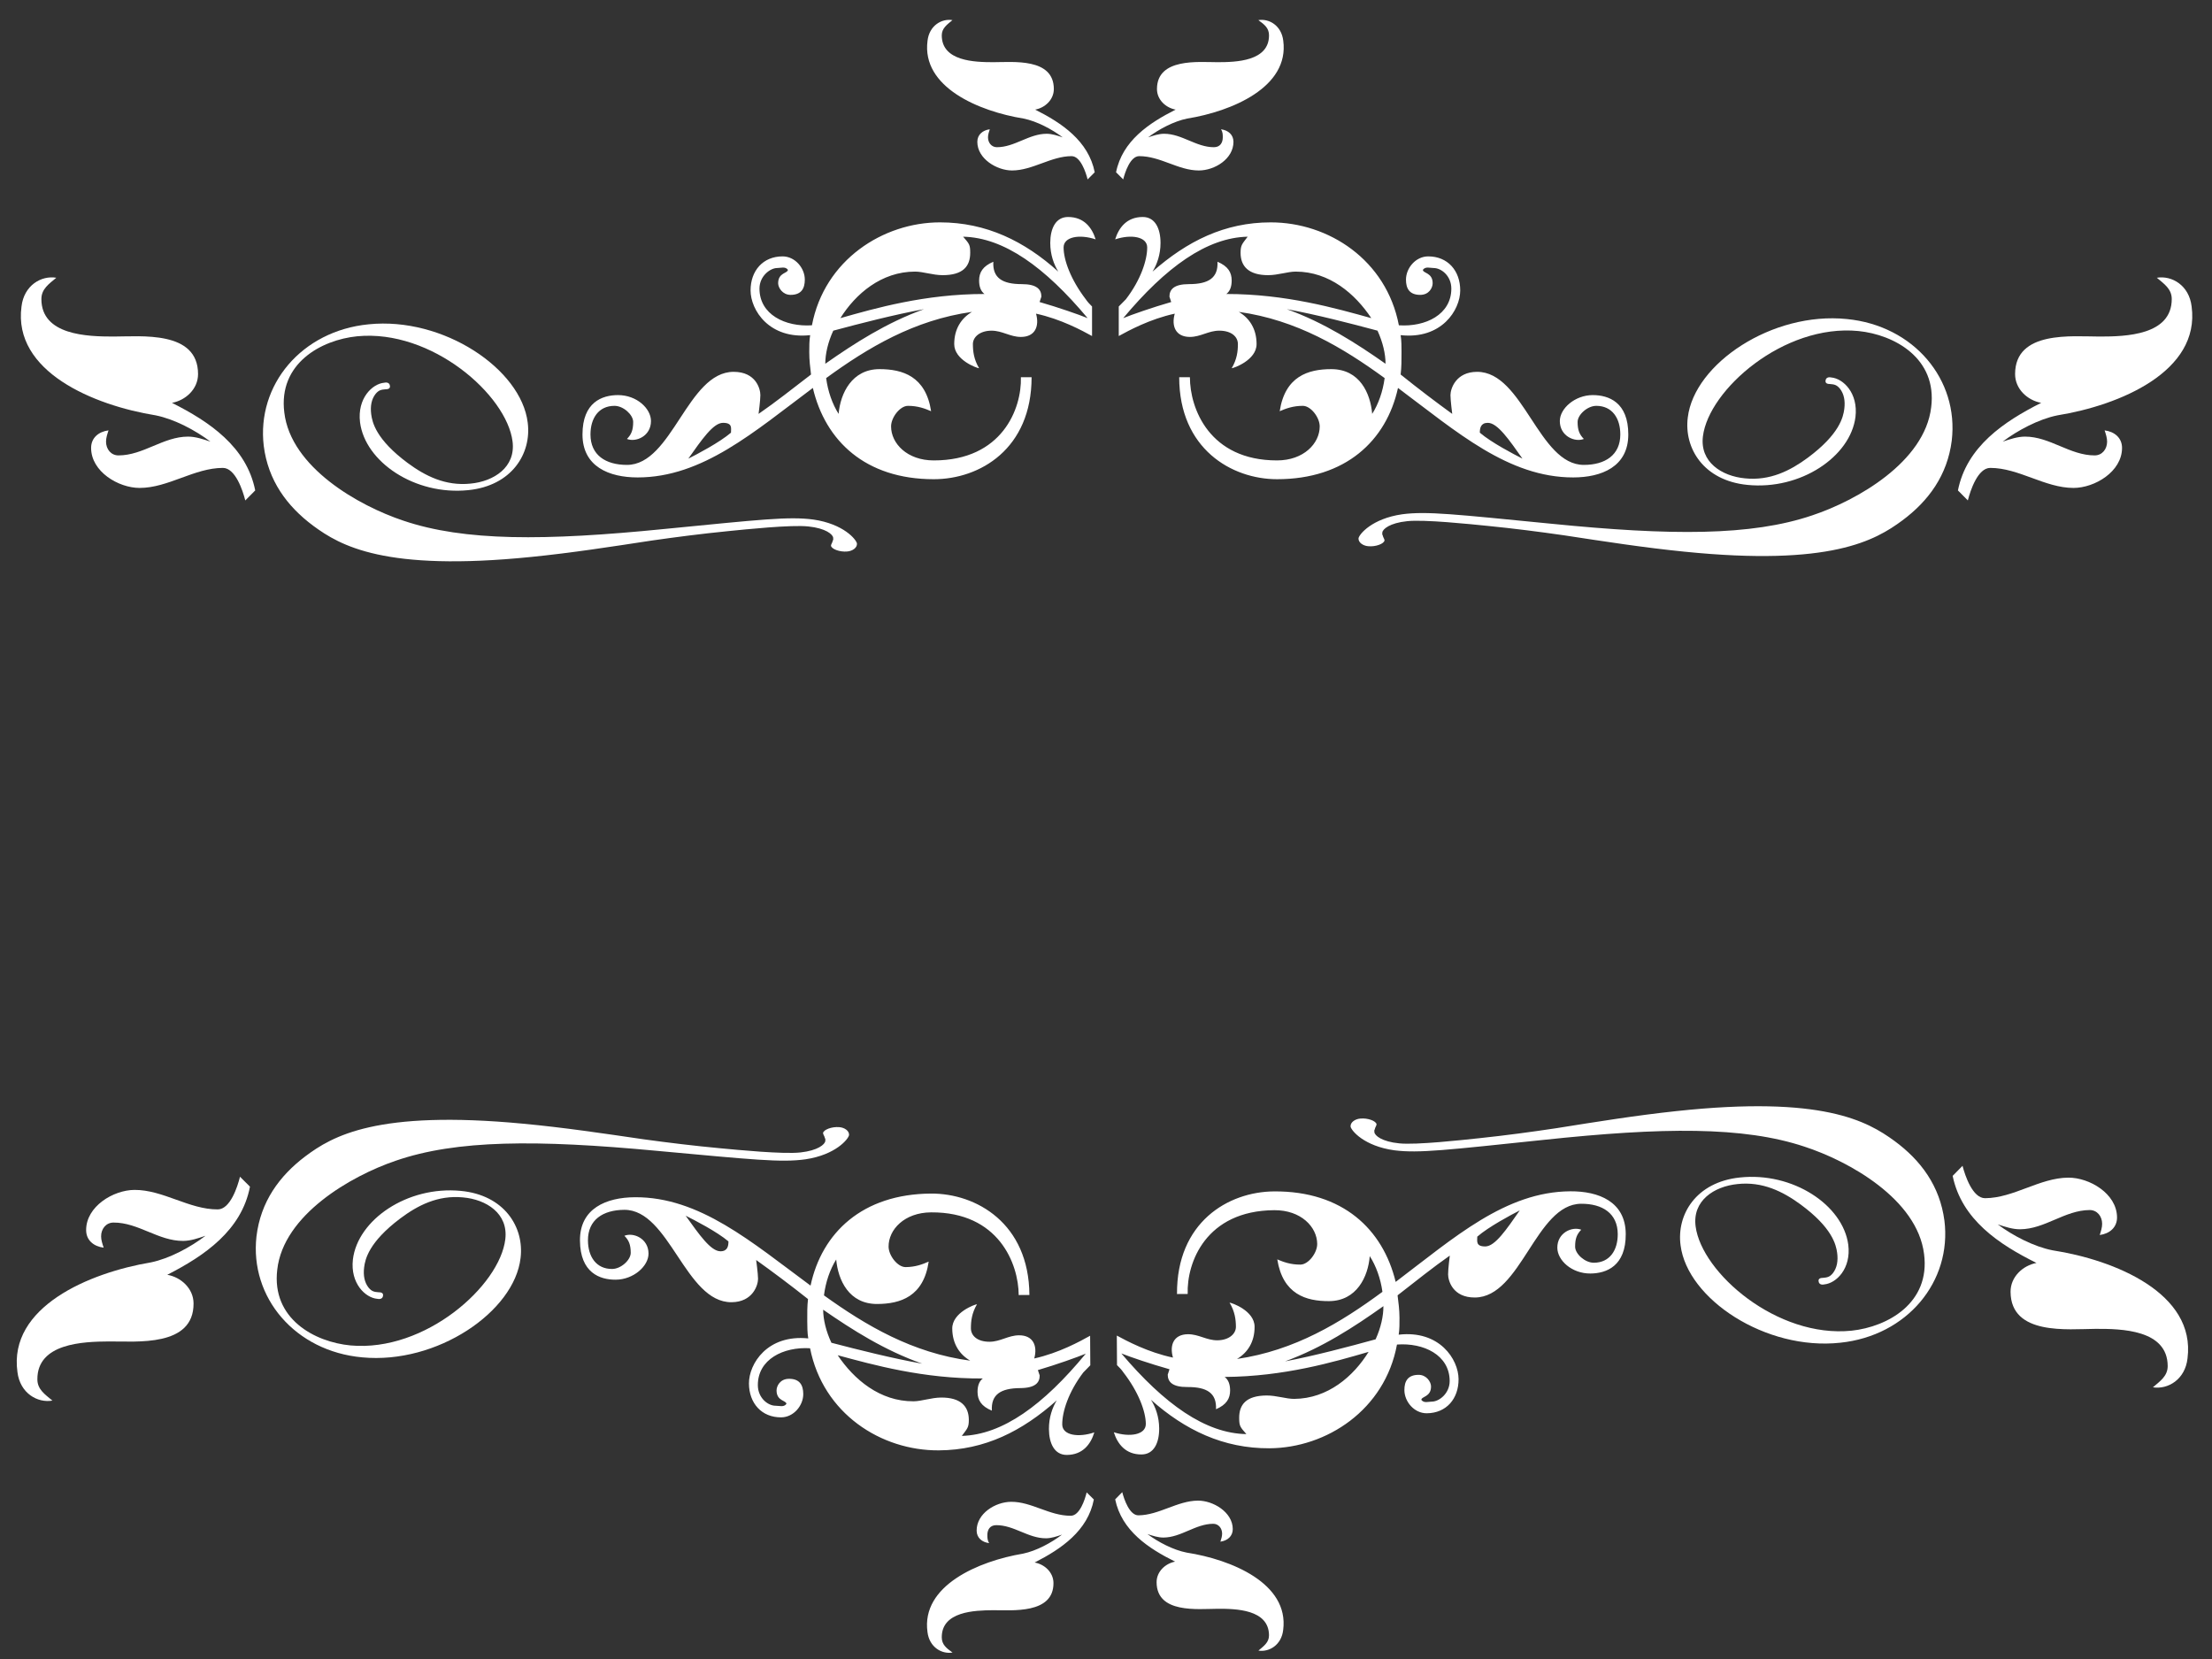
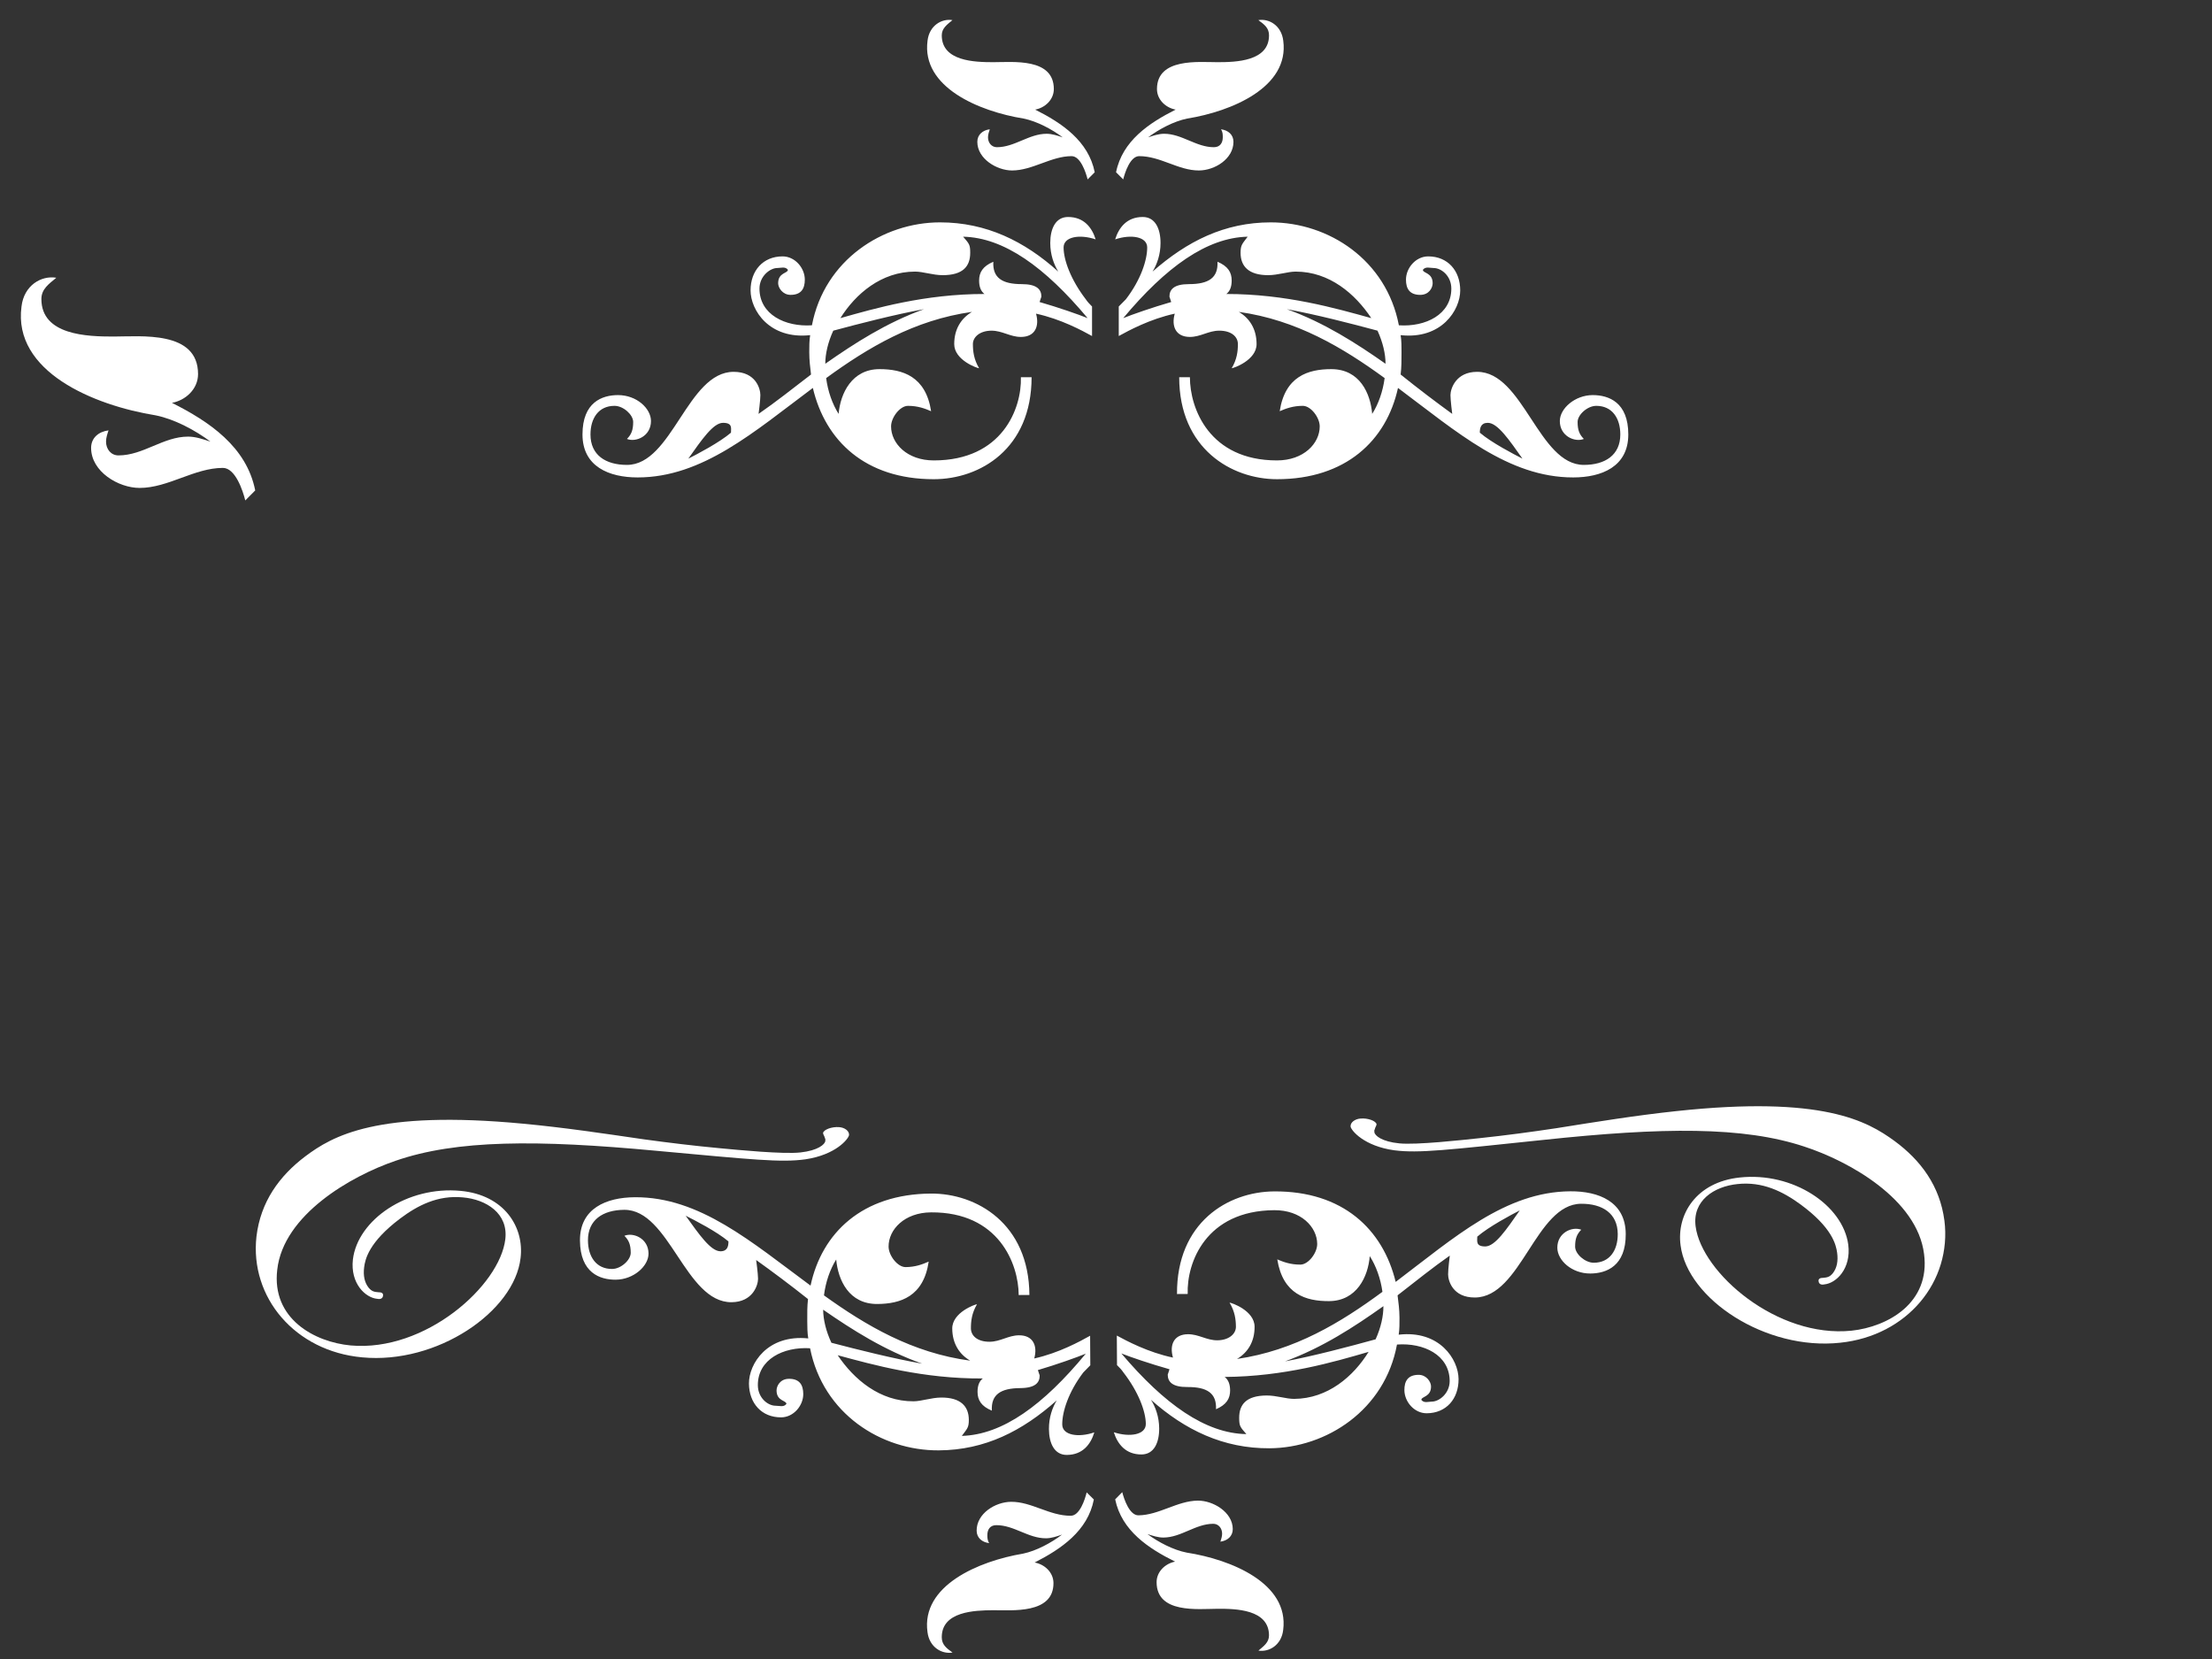
<svg xmlns="http://www.w3.org/2000/svg" width="640" height="480">
  <rect width="100%" height="100%" fill="#333333" stroke="none" />
  <title>swirl red</title>
  <g>
    <title>Layer 1</title>
    <g id="g1499">
      <g id="g1404">
        <path d="m307.731,71.591c0,3.626 2.065,9.319 6.431,15.014c0.519,0.781 1.037,1.296 1.8,2.075l0,3.884l0,1.036l0,3.625c-2.828,-1.553 -9.004,-4.919 -16.206,-6.473c1.026,3.624 -0.249,6.734 -4.38,6.734c-3.087,0 -5.399,-1.813 -8.488,-1.813c-3.34,0 -5.399,1.813 -5.399,3.882c0,2.069 0.26,4.403 1.797,6.99c-0.514,0 -7.2,-2.329 -7.2,-6.99c0,-4.405 2.059,-7.507 5.147,-9.318c-16.729,2.328 -30.11,10.354 -42.202,19.157c0.513,3.881 1.799,7.507 3.604,10.357c0.51,-5.958 3.862,-12.948 11.838,-12.948c6.691,0 13.383,2.074 14.923,12.171c-1.801,-0.778 -3.854,-1.551 -6.692,-1.551c-2.311,0 -4.888,3.365 -4.888,5.95c0,4.923 4.635,9.841 12.352,9.841c19.81,0 25.475,-15.018 25.209,-24.079l3.094,0c0,20.715 -14.923,29.515 -28.303,29.515c-19.81,0 -31.387,-11.13 -34.985,-26.407c-16.997,12.687 -31.913,25.892 -50.698,25.892c-8.228,0 -15.954,-3.108 -15.954,-12.433c0,-9.317 5.663,-11.39 10.289,-11.39c5.405,0 9.529,3.883 9.529,7.507c0,4.403 -4.376,6.217 -6.953,5.181c1.287,-1.298 1.801,-2.588 1.801,-4.922c0,-2.069 -2.829,-4.655 -5.401,-4.655c-4.628,0 -6.954,3.622 -6.954,8.279c0,5.959 4.377,8.808 10.554,8.808c13.12,0 17.493,-26.928 30.876,-26.928c6.439,0 7.726,4.921 7.726,6.731c0,1.556 -0.523,5.438 -0.523,5.438c4.89,-3.365 9.775,-7.248 15.18,-11.395c-0.253,-2.07 -0.511,-4.139 -0.511,-6.472c0,-1.548 0,-3.366 0.259,-4.916c-11.841,1.29 -17.24,-7.255 -17.24,-12.948c0,-5.696 3.599,-9.841 9.263,-9.841c3.604,0 6.431,3.365 6.431,6.731c0,2.592 -1.025,4.404 -4.115,4.404c-2.315,0 -3.601,-2.076 -3.601,-3.366c0,-3.108 2.825,-2.85 2.825,-3.887c-0.76,-1.031 -2.051,-0.516 -3.088,-0.516c-2.05,0 -5.14,2.333 -5.14,5.957c0,7.505 7.468,11.133 15.18,10.615c3.602,-18.901 20.583,-29.78 37.054,-29.78c13.377,0 24.442,5.441 34.222,14.244c-1.287,-2.075 -2.323,-4.92 -2.323,-8.286c0,-4.146 1.551,-7.513 5.149,-7.513c4.633,0 6.945,3.108 7.981,6.474c-4.64,-1.552 -9.27,-0.773 -9.27,2.335zm-98.549,50.747c-2.827,0 -6.178,4.92 -10.029,10.362c2.576,-1.297 9.003,-4.662 12.34,-7.512c0,-1.297 0.516,-2.85 -2.311,-2.85zm31.912,-26.667c-1.55,3.365 -2.314,6.734 -2.314,9.576c8.492,-5.952 17.748,-11.91 28.564,-15.794c-8.492,1.554 -18.536,4.146 -26.25,6.218zm37.565,-27.189c1.8,2.071 2.053,2.33 2.053,4.663c0,3.882 -2.053,6.469 -7.969,6.469c-2.838,0 -5.663,-1.032 -7.978,-1.032c-9.776,0 -17.243,6.475 -21.62,13.465c10.041,-2.85 24.449,-6.989 41.692,-6.989c-1.037,-0.781 -1.551,-2.077 -1.551,-3.891c0,-2.328 1.037,-4.138 4.115,-5.434c-0.249,4.663 2.577,6.474 8.241,6.474c4.376,0 5.663,1.553 5.663,3.623l-0.522,1.555c5.411,1.553 11.33,3.622 13.901,4.662c-12.354,-14.76 -24.193,-23.307 -36.025,-23.565zm36.022,-16.571c-0.519,-2.07 -2.058,-6.733 -4.635,-6.733c-5.913,0 -11.318,4.144 -17.232,4.144c-4.376,0 -10.043,-3.365 -10.043,-8.284c0,-2.077 1.551,-3.365 3.603,-3.63c-0.253,0.779 -0.514,1.553 -0.514,2.333c0,1.554 1.025,2.851 2.578,2.851c5.136,0 9.264,-3.889 14.404,-3.889c1.54,0 3.091,0.522 4.628,1.038c-3.088,-2.333 -7.453,-4.661 -11.316,-5.437c-12.868,-2.074 -29.588,-9.064 -27.788,-22.53c0.511,-4.4 4.116,-6.468 7.203,-5.953c-1.538,1.296 -3.087,2.328 -3.087,4.404c0,7.507 9.517,7.766 14.919,7.766c5.664,0 17.505,-1.296 17.505,7.771c0,3.103 -2.576,5.437 -5.399,5.952c7.713,3.882 15.427,9.065 17.231,18.126l-2.057,2.07zm140.487,86.224c-18.786,0 -33.702,-13.206 -50.686,-25.892c-3.353,15.276 -15.178,26.406 -35.004,26.406c-13.116,0 -28.299,-8.801 -28.299,-29.515l3.097,0c0,9.061 5.646,24.079 25.203,24.079c7.731,0 12.356,-4.919 12.356,-9.84c0,-2.586 -2.573,-5.951 -4.886,-5.951c-2.828,0 -4.891,0.773 -6.69,1.552c1.538,-10.098 8.23,-12.171 14.921,-12.171c8.237,0 11.327,6.989 11.838,12.947c1.802,-2.85 3.086,-6.476 3.602,-10.356c-12.093,-8.804 -25.47,-16.831 -42.194,-19.158c3.078,1.81 5.14,4.912 5.14,9.317c0,4.663 -6.686,6.992 -7.203,6.992c1.538,-2.588 1.8,-4.922 1.8,-6.992c0,-2.069 -1.8,-3.882 -5.402,-3.882c-3.091,0 -5.402,1.813 -8.486,1.813c-4.119,0 -5.409,-3.11 -4.38,-6.734c-7.202,1.555 -13.378,4.921 -16.204,6.474l0,-3.625l0,-1.036l0,-3.884l2.049,-2.075c4.373,-5.694 6.18,-11.388 6.18,-15.014c0,-3.108 -4.629,-3.887 -9.266,-2.334c1.037,-3.365 3.347,-6.474 7.977,-6.474c3.601,0 5.146,3.368 5.146,7.514c0,3.365 -1.029,6.211 -2.312,8.286c10.031,-8.803 20.835,-14.244 34.212,-14.244c16.735,0 33.452,10.879 37.06,29.78c7.714,0.517 15.178,-3.111 15.178,-10.615c0,-3.625 -2.829,-5.957 -5.14,-5.957c-1.041,0 -2.324,-0.516 -3.091,0.516c0,1.038 2.829,0.779 2.829,3.887c0,1.29 -1.029,3.366 -3.602,3.366c-3.091,0 -4.119,-1.812 -4.119,-4.404c0,-3.365 2.829,-6.731 6.43,-6.731c5.664,0 9.265,4.144 9.265,9.841c0,5.693 -5.402,14.239 -17.24,12.948c0.256,1.548 0.256,3.366 0.256,4.915c0,2.333 0,4.402 -0.256,6.473c5.153,4.147 10.287,8.03 14.929,11.394c0,0 -0.512,-3.882 -0.512,-5.437c0,-1.81 1.539,-6.732 7.715,-6.732c13.383,0 17.756,26.929 30.873,26.929c6.173,0 10.554,-2.849 10.554,-8.808c0,-4.658 -2.323,-8.28 -6.953,-8.28c-2.573,0 -5.403,2.586 -5.403,4.656c0,2.333 0.518,3.624 1.802,4.921c-2.574,1.037 -6.947,-0.777 -6.947,-5.18c0,-3.625 4.373,-7.507 9.527,-7.507c4.623,0 10.286,2.072 10.286,11.39c0.001,9.323 -7.713,12.432 -15.95,12.432l0,0zm-111.672,-103.831c-3.862,0.775 -8.23,3.104 -11.315,5.437c1.539,-0.516 3.085,-1.038 4.624,-1.038c5.151,0 9.27,3.889 14.405,3.889c1.807,0 2.578,-1.296 2.578,-2.851c0,-0.78 0,-1.554 -0.517,-2.333c2.068,0.265 3.608,1.553 3.608,3.63c0,4.919 -5.402,8.284 -10.038,8.284c-5.919,0 -11.065,-4.144 -17.239,-4.144c-2.574,0 -4.112,4.662 -4.624,6.733l-2.067,-2.07c1.806,-9.061 9.521,-14.244 17.245,-18.126c-2.841,-0.516 -5.409,-2.85 -5.409,-5.952c0,-9.067 12.094,-7.771 17.503,-7.771c5.402,0 14.917,-0.259 14.917,-7.766c0,-2.076 -1.284,-3.108 -3.084,-4.404c3.084,-0.515 6.685,1.553 7.203,5.953c1.8,13.465 -14.923,20.456 -27.79,22.529l0,0zm31.391,44.278c-2.312,0 -5.14,1.032 -7.976,1.032c-5.657,0 -7.975,-2.586 -7.975,-6.469c0,-2.334 0.518,-2.593 2.056,-4.663c-11.832,0.259 -23.676,8.805 -36.013,23.564c2.562,-1.039 8.486,-3.108 13.889,-4.662l-0.512,-1.555c0,-2.07 1.278,-3.623 5.652,-3.623c5.662,0 8.491,-1.811 8.243,-6.474c3.091,1.296 4.112,3.108 4.112,5.434c0,1.814 -0.511,3.11 -1.544,3.891c17.239,0 31.646,4.139 41.937,6.99c-4.63,-6.99 -12.093,-13.464 -21.869,-13.464zm23.669,17.089c-7.714,-2.071 -17.745,-4.664 -26.237,-6.217c10.804,3.883 20.069,9.841 28.561,15.794c0,-2.843 -0.777,-6.212 -2.324,-9.577zm31.913,26.667c-2.062,0 -2.311,1.553 -2.311,2.85c3.333,2.85 9.775,6.215 12.337,7.512c-3.851,-5.442 -7.202,-10.362 -10.026,-10.362z" fill="#ffffff" id="path1406" />
      </g>
      <g id="g1408">
        <path d="m70.967,144.791c-0.726,-2.895 -2.878,-9.412 -6.479,-9.412c-8.266,0 -15.822,5.794 -24.089,5.794c-6.119,0 -14.04,-4.706 -14.04,-11.581c0,-2.903 2.17,-4.704 5.039,-5.074c-0.354,1.089 -0.719,2.17 -0.719,3.261c0,2.172 1.434,3.984 3.602,3.984c7.183,0 12.953,-5.437 20.139,-5.437c2.152,0 4.319,0.73 6.467,1.452c-4.315,-3.262 -10.418,-6.516 -15.818,-7.6c-17.99,-2.899 -41.363,-12.671 -38.847,-31.495c0.715,-6.151 5.753,-9.04 10.068,-8.322c-2.151,1.811 -4.315,3.253 -4.315,6.157c0,10.494 13.305,10.856 20.856,10.856c7.918,0 24.471,-1.812 24.471,10.861c0,4.337 -3.602,7.6 -7.547,8.32c10.783,5.429 21.567,12.674 24.088,25.341l-2.875,2.895z" fill="#ffffff" id="path1410" />
      </g>
      <g id="g1412">
-         <path d="m566.489,141.896c2.52,-12.667 13.3,-19.912 24.087,-25.341c-3.947,-0.72 -7.547,-3.983 -7.547,-8.32c0,-12.674 16.55,-10.861 24.471,-10.861c7.547,0 20.854,-0.362 20.854,-10.856c0,-2.903 -2.163,-4.345 -4.314,-6.157c4.314,-0.719 9.353,2.171 10.066,8.322c2.52,18.823 -20.853,28.596 -38.847,31.495c-5.397,1.084 -11.501,4.338 -15.815,7.6c2.146,-0.723 4.314,-1.452 6.466,-1.452c7.185,0 12.955,5.437 20.14,5.437c2.162,0 3.601,-1.812 3.601,-3.984c0,-1.091 -0.368,-2.172 -0.719,-3.261c2.87,0.37 5.039,2.17 5.039,5.074c0,6.875 -7.921,11.581 -14.043,11.581c-8.267,0 -15.819,-5.794 -24.087,-5.794c-3.601,0 -5.752,6.518 -6.484,9.412l-2.868,-2.895z" fill="#ffffff" id="path1414" />
-       </g>
+         </g>
      <g id="g1416">
-         <path d="m550.409,150.58c-7.826,5.775 -20.658,13.333 -63.119,9.029c-11.583,-1.156 -23.064,-2.939 -34.748,-4.724c-7.305,-1.049 -14.709,-1.996 -22.119,-2.73c-5.218,-0.526 -18.364,-1.891 -23.267,-1.365c-5.116,0.525 -7.095,2.311 -7.203,3.256c0,0.209 -0.101,0.631 0.108,0.84c0.108,0.629 0.523,1.051 0.523,1.47c-0.108,0.946 -2.508,1.89 -4.696,1.681c-1.461,-0.106 -2.923,-1.051 -2.822,-2.312c0.209,-1.152 3.863,-5.669 12.629,-6.929c7.095,-0.943 15.231,0 43.092,2.731c34.634,3.465 57.907,3.569 75.539,-2.413c12.937,-4.307 32.554,-15.435 34.426,-31.291c1.777,-14.172 -10.638,-20.997 -21.072,-22.048c-21.597,-2.101 -43.299,17.01 -44.969,30.451c-0.94,7.453 5.425,11.548 12.206,12.178c7.203,0.735 13.044,-2.204 18.155,-5.983c9.182,-6.826 10.229,-11.763 10.536,-14.071c0.316,-2.414 -0.101,-4.409 -1.248,-5.878c-0.944,-1.156 -1.67,-1.261 -2.923,-1.366c-0.523,0 -1.355,-0.107 -1.254,-0.947c0.108,-1.154 1.254,-1.049 1.676,-0.945c3.442,0.314 7.822,4.514 6.983,11.443c-1.456,11.446 -15.855,21.209 -31.301,19.635c-12.623,-1.26 -18.358,-10.604 -17.21,-19.528c1.878,-15.54 24.413,-30.661 46.009,-28.456c19.409,1.891 32.454,17.536 30.362,35.174c-1.255,9.974 -6.676,17.429 -14.293,23.098z" fill="#ffffff" id="path1418" />
-       </g>
+         </g>
      <g id="g1420">
-         <path d="m76.309,129.005c-2.089,-17.637 10.952,-33.284 30.365,-35.174c21.596,-2.205 44.131,12.915 46.012,28.456c1.144,8.924 -4.594,18.268 -17.215,19.528c-15.446,1.575 -29.842,-8.19 -31.302,-19.635c-0.837,-6.929 3.545,-11.13 6.987,-11.443c0.422,-0.105 1.568,-0.209 1.672,0.946c0.105,0.838 -0.728,0.946 -1.251,0.946c-1.254,0.106 -1.983,0.211 -2.924,1.364c-1.148,1.469 -1.563,3.465 -1.249,5.878c0.309,2.31 1.352,7.247 10.536,14.073c5.111,3.779 10.953,6.716 18.154,5.983c6.781,-0.631 13.147,-4.726 12.206,-12.179c-1.671,-13.439 -23.373,-32.55 -44.969,-30.451c-10.436,1.05 -22.848,7.876 -21.073,22.05c1.875,15.854 21.489,26.984 34.43,31.289c17.632,5.983 40.9,5.879 75.539,2.415c27.86,-2.73 35.995,-3.675 43.092,-2.73c8.764,1.26 12.417,5.775 12.625,6.93c0.104,1.26 -1.357,2.207 -2.82,2.311c-2.19,0.209 -4.588,-0.736 -4.695,-1.682c0,-0.419 0.416,-0.838 0.523,-1.469c0.208,-0.209 0.107,-0.63 0.107,-0.839c-0.107,-0.945 -2.09,-2.73 -7.203,-3.256c-4.903,-0.526 -18.051,0.839 -23.266,1.364c-7.411,0.736 -14.816,1.682 -22.119,2.731c-11.683,1.786 -23.165,3.569 -34.745,4.726c-42.465,4.305 -55.298,-3.257 -63.122,-9.03c-7.615,-5.67 -13.041,-13.126 -14.295,-23.102l0,0l0,0z" fill="#ffffff" id="path1422" />
-       </g>
+         </g>
    </g>
    <g transform="rotate(179.637 319.002 398.299)" id="svg_12">
      <g id="svg_13">
        <path d="m306.567,384.515c0,3.625 2.065,9.319 6.431,15.013c0.519,0.782 1.037,1.296 1.8,2.075l0,3.885l0,1.035l0,3.625c-2.828,-1.553 -9.004,-4.919 -16.206,-6.474c1.026,3.625 -0.249,6.734 -4.38,6.734c-3.087,0 -5.399,-1.813 -8.489,-1.813c-3.339,0 -5.399,1.813 -5.399,3.883c0,2.068 0.261,4.403 1.798,6.99c-0.514,0 -7.2,-2.329 -7.2,-6.99c0,-4.405 2.059,-7.507 5.147,-9.318c-16.729,2.328 -30.11,10.354 -42.202,19.157c0.513,3.881 1.799,7.507 3.604,10.357c0.51,-5.958 3.862,-12.948 11.838,-12.948c6.691,0 13.383,2.074 14.923,12.171c-1.801,-0.778 -3.854,-1.552 -6.692,-1.552c-2.311,0 -4.888,3.366 -4.888,5.951c0,4.923 4.635,9.841 12.352,9.841c19.81,0 25.475,-15.018 25.209,-24.079l3.094,0c0,20.715 -14.923,29.514 -28.303,29.514c-19.81,0 -31.387,-11.13 -34.985,-26.406c-16.997,12.687 -31.913,25.892 -50.698,25.892c-8.228,0 -15.955,-3.108 -15.955,-12.433c0,-9.317 5.664,-11.39 10.29,-11.39c5.405,0 9.529,3.883 9.529,7.507c0,4.403 -4.376,6.216 -6.953,5.181c1.287,-1.298 1.801,-2.588 1.801,-4.922c0,-2.069 -2.829,-4.656 -5.401,-4.656c-4.628,0 -6.954,3.623 -6.954,8.28c0,5.959 4.377,8.808 10.554,8.808c13.12,0 17.493,-26.928 30.876,-26.928c6.439,0 7.726,4.92 7.726,6.731c0,1.555 -0.523,5.438 -0.523,5.438c4.89,-3.365 9.775,-7.249 15.18,-11.395c-0.253,-2.07 -0.511,-4.139 -0.511,-6.472c0,-1.549 0,-3.366 0.259,-4.916c-11.841,1.291 -17.24,-7.255 -17.24,-12.948c0,-5.696 3.599,-9.841 9.263,-9.841c3.604,0 6.431,3.366 6.431,6.732c0,2.592 -1.025,4.404 -4.115,4.404c-2.315,0 -3.601,-2.076 -3.601,-3.366c0,-3.108 2.825,-2.85 2.825,-3.887c-0.76,-1.031 -2.051,-0.516 -3.088,-0.516c-2.05,0 -5.14,2.332 -5.14,5.957c0,7.505 7.468,11.133 15.18,10.615c3.602,-18.901 20.583,-29.78 37.054,-29.78c13.377,0 24.442,5.442 34.222,14.244c-1.287,-2.074 -2.323,-4.92 -2.323,-8.285c0,-4.146 1.551,-7.514 5.149,-7.514c4.633,0 6.945,3.108 7.981,6.474c-4.64,-1.552 -9.27,-0.774 -9.27,2.335zm-98.549,50.747c-2.827,0 -6.178,4.92 -10.029,10.362c2.576,-1.297 9.003,-4.662 12.34,-7.512c0,-1.298 0.516,-2.85 -2.311,-2.85zm31.912,-26.667c-1.55,3.365 -2.314,6.733 -2.314,9.576c8.492,-5.952 17.748,-11.91 28.564,-15.794c-8.492,1.554 -18.536,4.146 -26.25,6.218zm37.565,-27.189c1.8,2.071 2.053,2.33 2.053,4.664c0,3.882 -2.053,6.469 -7.969,6.469c-2.838,0 -5.663,-1.033 -7.978,-1.033c-9.776,0 -17.243,6.475 -21.62,13.466c10.041,-2.85 24.449,-6.99 41.692,-6.99c-1.038,-0.781 -1.551,-2.077 -1.551,-3.89c0,-2.328 1.037,-4.138 4.115,-5.435c-0.249,4.663 2.577,6.474 8.241,6.474c4.376,0 5.663,1.553 5.663,3.623l-0.522,1.556c5.411,1.552 11.33,3.621 13.901,4.662c-12.354,-14.761 -24.193,-23.308 -36.025,-23.566zm36.022,-16.57c-0.519,-2.071 -2.058,-6.733 -4.635,-6.733c-5.913,0 -11.318,4.144 -17.232,4.144c-4.376,0 -10.043,-3.365 -10.043,-8.285c0,-2.077 1.551,-3.365 3.603,-3.63c-0.253,0.779 -0.514,1.553 -0.514,2.333c0,1.554 1.025,2.852 2.578,2.852c5.136,0 9.264,-3.89 14.404,-3.89c1.54,0 3.091,0.522 4.628,1.038c-3.088,-2.333 -7.453,-4.661 -11.316,-5.436c-12.868,-2.074 -29.588,-9.065 -27.788,-22.53c0.511,-4.399 4.116,-6.467 7.203,-5.952c-1.538,1.296 -3.087,2.328 -3.087,4.404c0,7.507 9.517,7.766 14.919,7.766c5.664,0 17.505,-1.296 17.505,7.77c0,3.103 -2.576,5.437 -5.399,5.952c7.713,3.882 15.427,9.065 17.231,18.126l-2.057,2.071zm140.487,86.223c-18.786,0 -33.702,-13.205 -50.686,-25.892c-3.353,15.277 -15.178,26.407 -35.004,26.407c-13.116,0 -28.299,-8.801 -28.299,-29.515l3.097,0c0,9.061 5.646,24.079 25.203,24.079c7.731,0 12.356,-4.919 12.356,-9.841c0,-2.585 -2.573,-5.95 -4.886,-5.95c-2.828,0 -4.891,0.773 -6.69,1.551c1.538,-10.097 8.23,-12.171 14.921,-12.171c8.237,0 11.327,6.99 11.838,12.948c1.802,-2.85 3.086,-6.476 3.602,-10.357c-12.093,-8.803 -25.47,-16.83 -42.194,-19.157c3.078,1.81 5.14,4.912 5.14,9.317c0,4.663 -6.686,6.991 -7.203,6.991c1.538,-2.587 1.8,-4.921 1.8,-6.991c0,-2.069 -1.8,-3.882 -5.402,-3.882c-3.091,0 -5.402,1.813 -8.486,1.813c-4.12,0 -5.409,-3.11 -4.38,-6.733c-7.202,1.555 -13.378,4.92 -16.204,6.473l0,-3.624l0,-1.036l0,-3.884l2.049,-2.076c4.373,-5.694 6.18,-11.387 6.18,-15.013c0,-3.108 -4.629,-3.887 -9.266,-2.334c1.037,-3.365 3.347,-6.474 7.977,-6.474c3.601,0 5.146,3.368 5.146,7.514c0,3.365 -1.029,6.211 -2.312,8.286c10.031,-8.803 20.835,-14.244 34.212,-14.244c16.735,0 33.452,10.879 37.06,29.779c7.714,0.517 15.178,-3.111 15.178,-10.615c0,-3.624 -2.829,-5.957 -5.14,-5.957c-1.041,0 -2.324,-0.516 -3.091,0.516c0,1.038 2.828,0.779 2.828,3.887c0,1.29 -1.028,3.366 -3.601,3.366c-3.091,0 -4.119,-1.812 -4.119,-4.404c0,-3.365 2.829,-6.732 6.43,-6.732c5.664,0 9.265,4.144 9.265,9.841c0,5.694 -5.402,14.239 -17.24,12.949c0.256,1.548 0.256,3.366 0.256,4.915c0,2.333 0,4.402 -0.256,6.472c5.153,4.148 10.287,8.03 14.929,11.395c0,0 -0.512,-3.882 -0.512,-5.437c0,-1.81 1.539,-6.732 7.715,-6.732c13.383,0 17.756,26.928 30.872,26.928c6.174,0 10.555,-2.849 10.555,-8.807c0,-4.658 -2.323,-8.28 -6.953,-8.28c-2.573,0 -5.403,2.586 -5.403,4.656c0,2.333 0.518,3.624 1.801,4.921c-2.573,1.037 -6.946,-0.777 -6.946,-5.181c0,-3.624 4.373,-7.507 9.526,-7.507c4.624,0 10.287,2.073 10.287,11.391c0.001,9.323 -7.713,12.431 -15.95,12.431l0,0zm-111.672,-103.83c-3.862,0.775 -8.23,3.103 -11.315,5.436c1.539,-0.516 3.085,-1.038 4.624,-1.038c5.151,0 9.27,3.89 14.405,3.89c1.807,0 2.578,-1.296 2.578,-2.852c0,-0.78 0,-1.554 -0.517,-2.333c2.068,0.265 3.608,1.553 3.608,3.63c0,4.92 -5.403,8.285 -10.038,8.285c-5.919,0 -11.066,-4.144 -17.239,-4.144c-2.574,0 -4.112,4.662 -4.624,6.733l-2.067,-2.071c1.806,-9.061 9.521,-14.244 17.244,-18.126c-2.84,-0.516 -5.408,-2.85 -5.408,-5.952c0,-9.066 12.094,-7.77 17.502,-7.77c5.403,0 14.917,-0.259 14.917,-7.766c0,-2.076 -1.283,-3.108 -3.083,-4.404c3.083,-0.515 6.685,1.553 7.203,5.952c1.8,13.465 -14.923,20.456 -27.79,22.53l0,0zm31.391,44.277c-2.312,0 -5.14,1.033 -7.976,1.033c-5.657,0 -7.975,-2.587 -7.975,-6.469c0,-2.334 0.518,-2.593 2.056,-4.664c-11.832,0.26 -23.676,8.805 -36.013,23.565c2.562,-1.04 8.486,-3.109 13.888,-4.663l-0.511,-1.555c0,-2.07 1.278,-3.623 5.652,-3.623c5.662,0 8.491,-1.811 8.243,-6.474c3.091,1.296 4.112,3.108 4.112,5.434c0,1.814 -0.511,3.11 -1.545,3.891c17.24,0 31.647,4.139 41.938,6.99c-4.63,-6.99 -12.093,-13.465 -21.869,-13.465zm23.669,17.089c-7.714,-2.07 -17.745,-4.664 -26.237,-6.217c10.804,3.883 20.069,9.841 28.561,15.794c0,-2.844 -0.777,-6.212 -2.324,-9.577zm31.913,26.667c-2.062,0 -2.311,1.552 -2.311,2.85c3.333,2.85 9.775,6.215 12.337,7.512c-3.851,-5.442 -7.202,-10.362 -10.026,-10.362z" fill="#ffffff" id="svg_14" />
      </g>
      <g id="svg_15">
-         <path d="m69.803,457.714c-0.726,-2.894 -2.878,-9.411 -6.479,-9.411c-8.266,0 -15.822,5.794 -24.089,5.794c-6.118,0 -14.04,-4.706 -14.04,-11.581c0,-2.903 2.17,-4.705 5.039,-5.075c-0.354,1.09 -0.719,2.171 -0.719,3.262c0,2.171 1.434,3.984 3.602,3.984c7.183,0 12.953,-5.437 20.139,-5.437c2.151,0 4.319,0.73 6.467,1.451c-4.315,-3.261 -10.418,-6.515 -15.818,-7.599c-17.99,-2.899 -41.363,-12.671 -38.847,-31.495c0.715,-6.152 5.753,-9.041 10.068,-8.322c-2.151,1.811 -4.315,3.253 -4.315,6.157c0,10.494 13.305,10.856 20.856,10.856c7.918,0 24.471,-1.813 24.471,10.861c0,4.337 -3.602,7.599 -7.547,8.32c10.783,5.429 21.566,12.674 24.088,25.341l-2.875,2.894l0,0z" fill="#ffffff" id="svg_16" />
-       </g>
+         </g>
      <g id="svg_17">
-         <path d="m565.325,454.82c2.52,-12.667 13.3,-19.912 24.086,-25.341c-3.946,-0.721 -7.547,-3.983 -7.547,-8.32c0,-12.674 16.551,-10.861 24.472,-10.861c7.547,0 20.854,-0.362 20.854,-10.856c0,-2.903 -2.163,-4.345 -4.315,-6.157c4.315,-0.72 9.354,2.17 10.067,8.322c2.52,18.823 -20.853,28.596 -38.848,31.495c-5.396,1.084 -11.5,4.338 -15.814,7.599c2.146,-0.722 4.314,-1.451 6.465,-1.451c7.186,0 12.956,5.437 20.141,5.437c2.162,0 3.601,-1.813 3.601,-3.984c0,-1.091 -0.368,-2.172 -0.719,-3.262c2.87,0.37 5.039,2.171 5.039,5.075c0,6.875 -7.921,11.581 -14.043,11.581c-8.267,0 -15.819,-5.794 -24.087,-5.794c-3.601,0 -5.752,6.518 -6.484,9.411l-2.868,-2.894z" fill="#ffffff" id="svg_18" />
-       </g>
+         </g>
      <g id="svg_19">
        <path d="m549.245,463.504c-7.826,5.774 -20.658,13.333 -63.119,9.029c-11.583,-1.156 -23.064,-2.939 -34.749,-4.724c-7.304,-1.05 -14.708,-1.996 -22.119,-2.731c-5.217,-0.525 -18.363,-1.89 -23.266,-1.364c-5.116,0.525 -7.095,2.311 -7.203,3.255c0,0.209 -0.101,0.632 0.108,0.841c0.108,0.629 0.523,1.05 0.523,1.47c-0.108,0.946 -2.508,1.889 -4.696,1.68c-1.461,-0.105 -2.923,-1.05 -2.822,-2.311c0.209,-1.152 3.863,-5.669 12.629,-6.929c7.095,-0.943 15.231,0 43.092,2.73c34.634,3.466 57.907,3.57 75.539,-2.412c12.937,-4.308 32.554,-15.435 34.426,-31.292c1.777,-14.172 -10.638,-20.997 -21.073,-22.047c-21.596,-2.101 -43.298,17.009 -44.968,30.451c-0.94,7.453 5.425,11.548 12.206,12.178c7.203,0.735 13.044,-2.204 18.155,-5.984c9.182,-6.825 10.229,-11.762 10.536,-14.07c0.316,-2.414 -0.101,-4.409 -1.248,-5.878c-0.944,-1.156 -1.67,-1.261 -2.923,-1.366c-0.523,0 -1.355,-0.107 -1.254,-0.947c0.108,-1.154 1.254,-1.049 1.676,-0.945c3.442,0.314 7.822,4.514 6.983,11.443c-1.456,11.446 -15.855,21.209 -31.301,19.634c-12.623,-1.259 -18.358,-10.603 -17.211,-19.527c1.878,-15.54 24.414,-30.661 46.01,-28.456c19.409,1.891 32.454,17.536 30.362,35.174c-1.255,9.974 -6.676,17.428 -14.293,23.098z" fill="#ffffff" id="svg_20" />
      </g>
      <g id="svg_21">
        <path d="m75.145,441.929c-2.089,-17.638 10.952,-33.284 30.366,-35.174c21.596,-2.204 44.131,12.915 46.012,28.455c1.144,8.925 -4.594,18.269 -17.216,19.529c-15.445,1.575 -29.842,-8.19 -31.301,-19.635c-0.837,-6.929 3.545,-11.13 6.987,-11.443c0.422,-0.105 1.568,-0.209 1.672,0.946c0.105,0.838 -0.728,0.946 -1.251,0.946c-1.254,0.105 -1.983,0.211 -2.924,1.364c-1.148,1.469 -1.563,3.465 -1.249,5.878c0.309,2.31 1.352,7.247 10.536,14.073c5.111,3.778 10.952,6.716 18.153,5.983c6.782,-0.631 13.148,-4.726 12.207,-12.179c-1.671,-13.439 -23.373,-32.55 -44.969,-30.451c-10.436,1.051 -22.848,7.876 -21.073,22.05c1.874,15.854 21.489,26.984 34.429,31.289c17.633,5.983 40.901,5.878 75.54,2.415c27.86,-2.73 35.995,-3.675 43.092,-2.73c8.764,1.26 12.417,5.775 12.625,6.93c0.104,1.26 -1.357,2.207 -2.82,2.311c-2.19,0.209 -4.588,-0.736 -4.695,-1.682c0,-0.419 0.416,-0.838 0.523,-1.47c0.208,-0.209 0.107,-0.629 0.107,-0.838c-0.107,-0.945 -2.09,-2.73 -7.203,-3.257c-4.903,-0.525 -18.051,0.84 -23.266,1.365c-7.411,0.735 -14.816,1.682 -22.119,2.73c-11.683,1.786 -23.165,3.57 -34.745,4.727c-42.465,4.304 -55.298,-3.257 -63.122,-9.03c-7.615,-5.67 -13.041,-13.126 -14.295,-23.102l0,0l0,0z" fill="#ffffff" id="svg_22" />
      </g>
    </g>
  </g>
</svg>